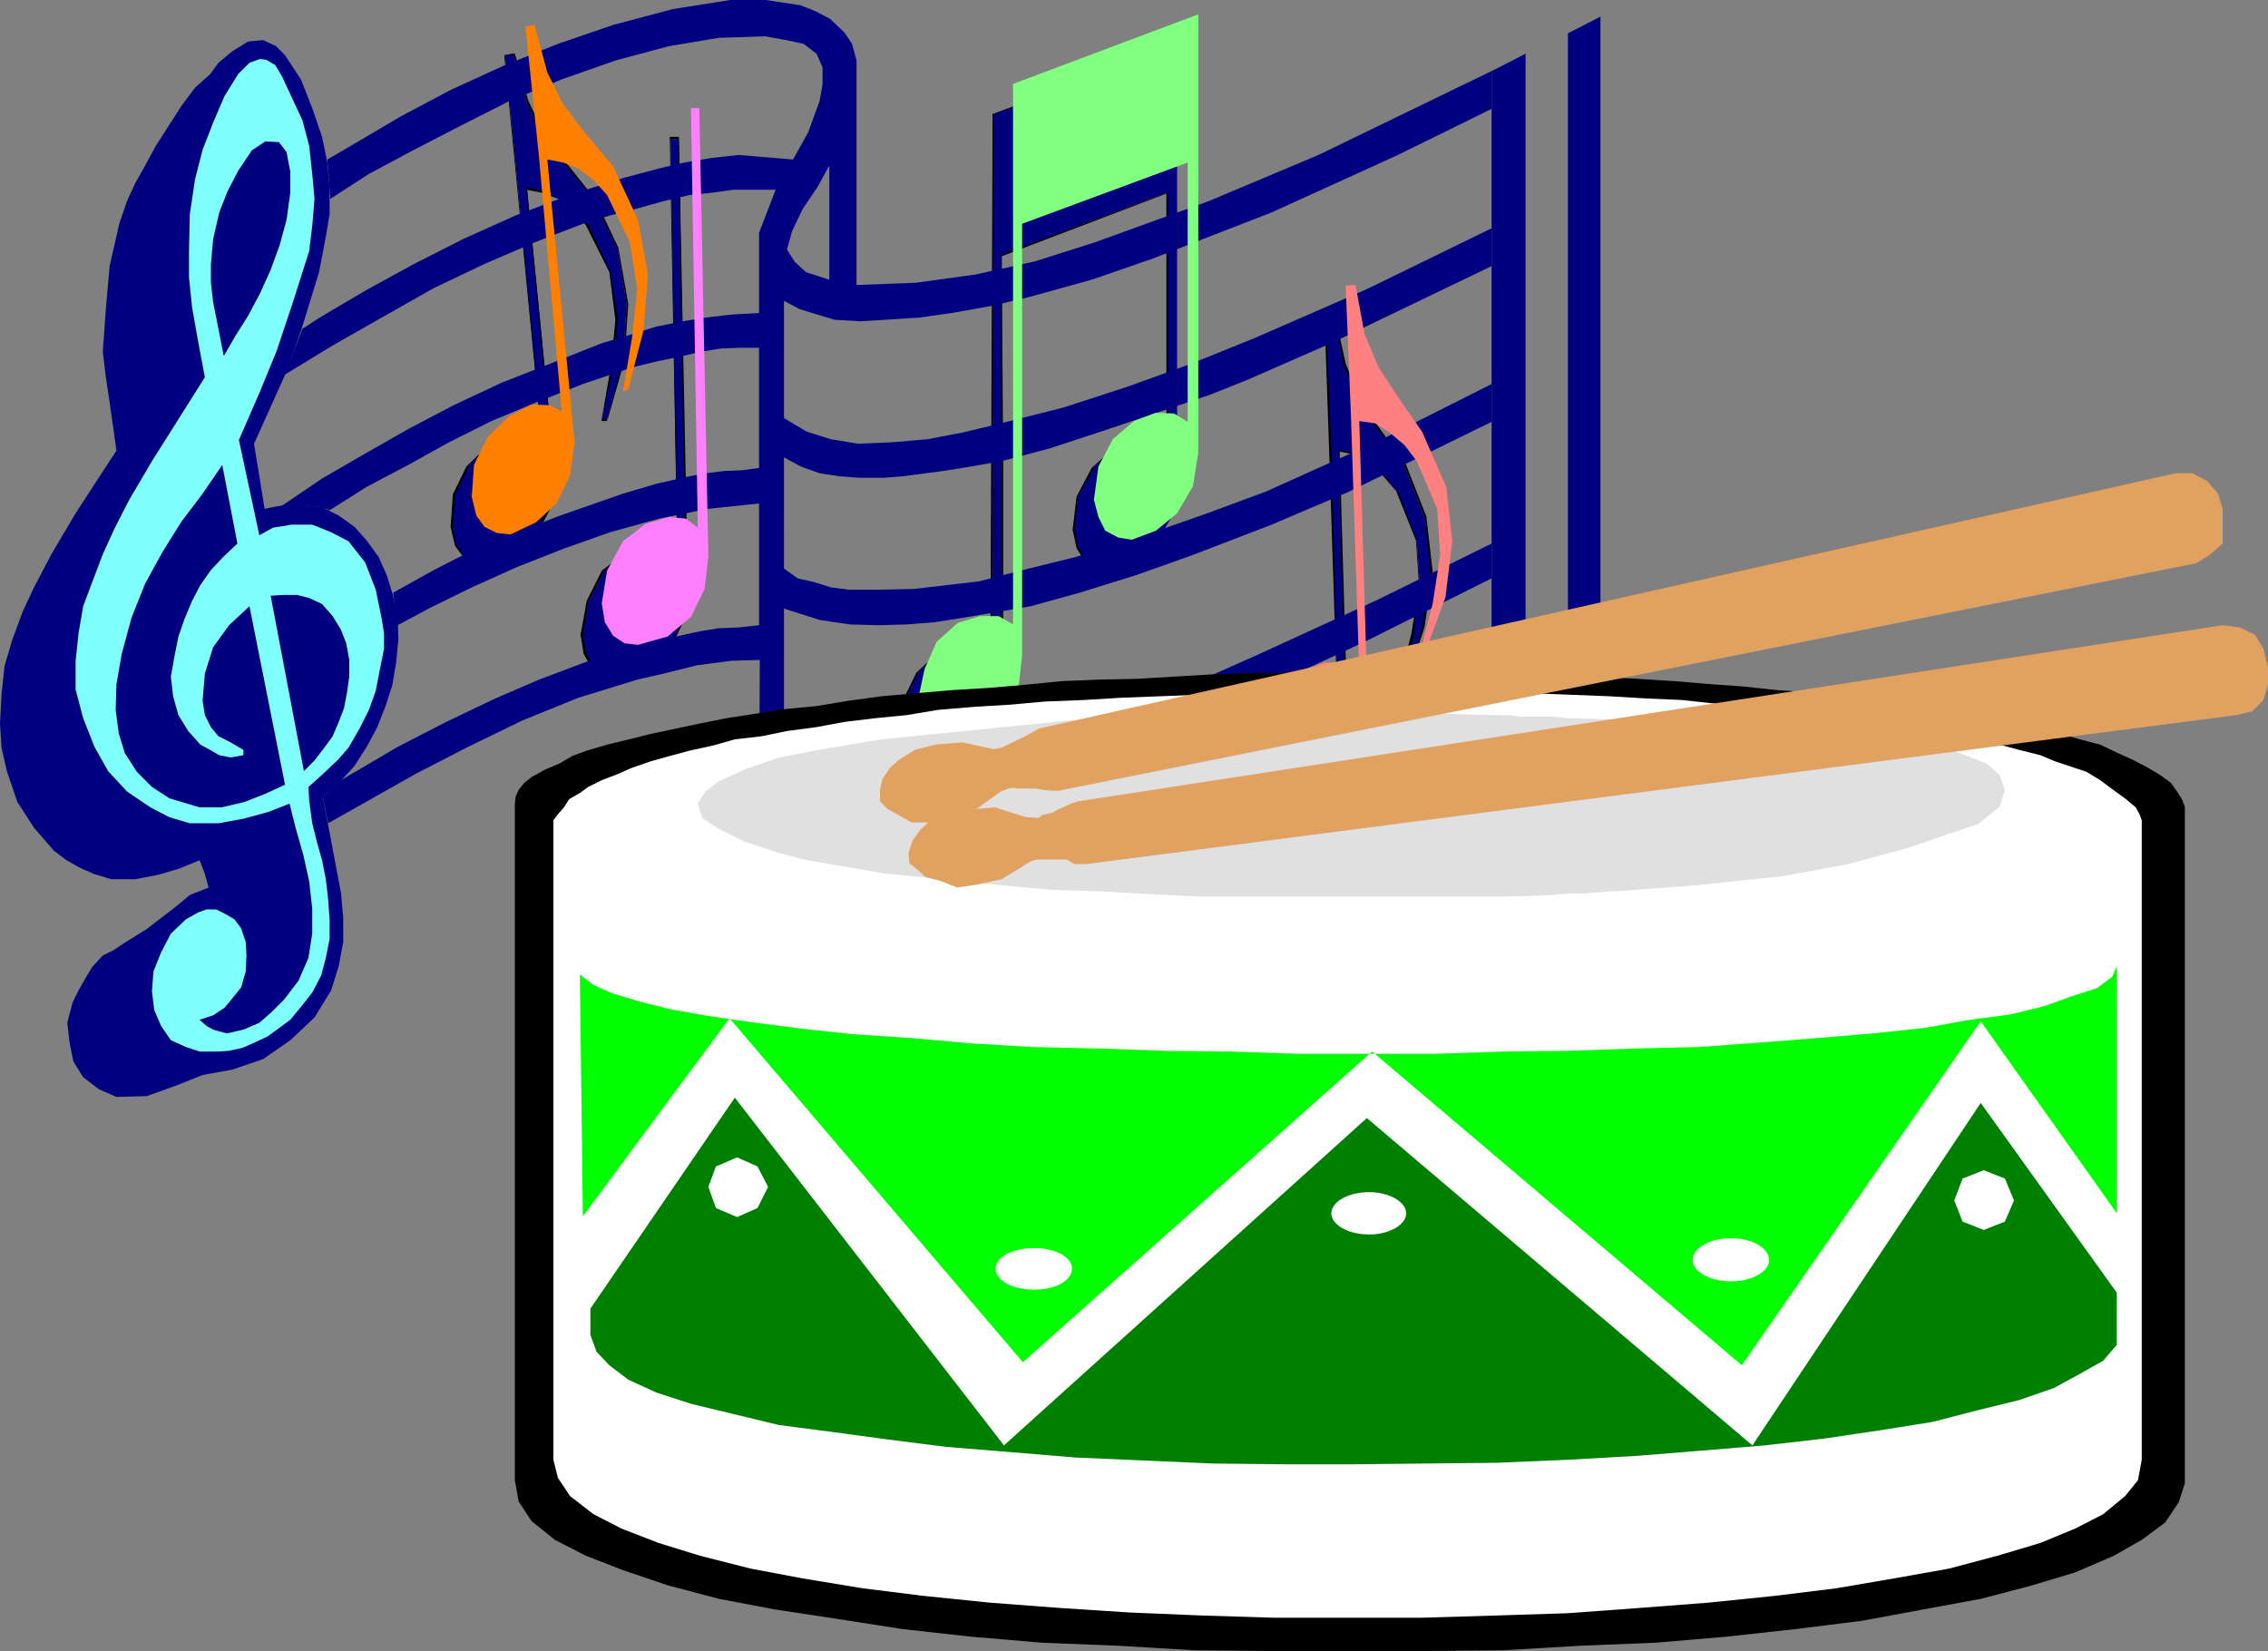
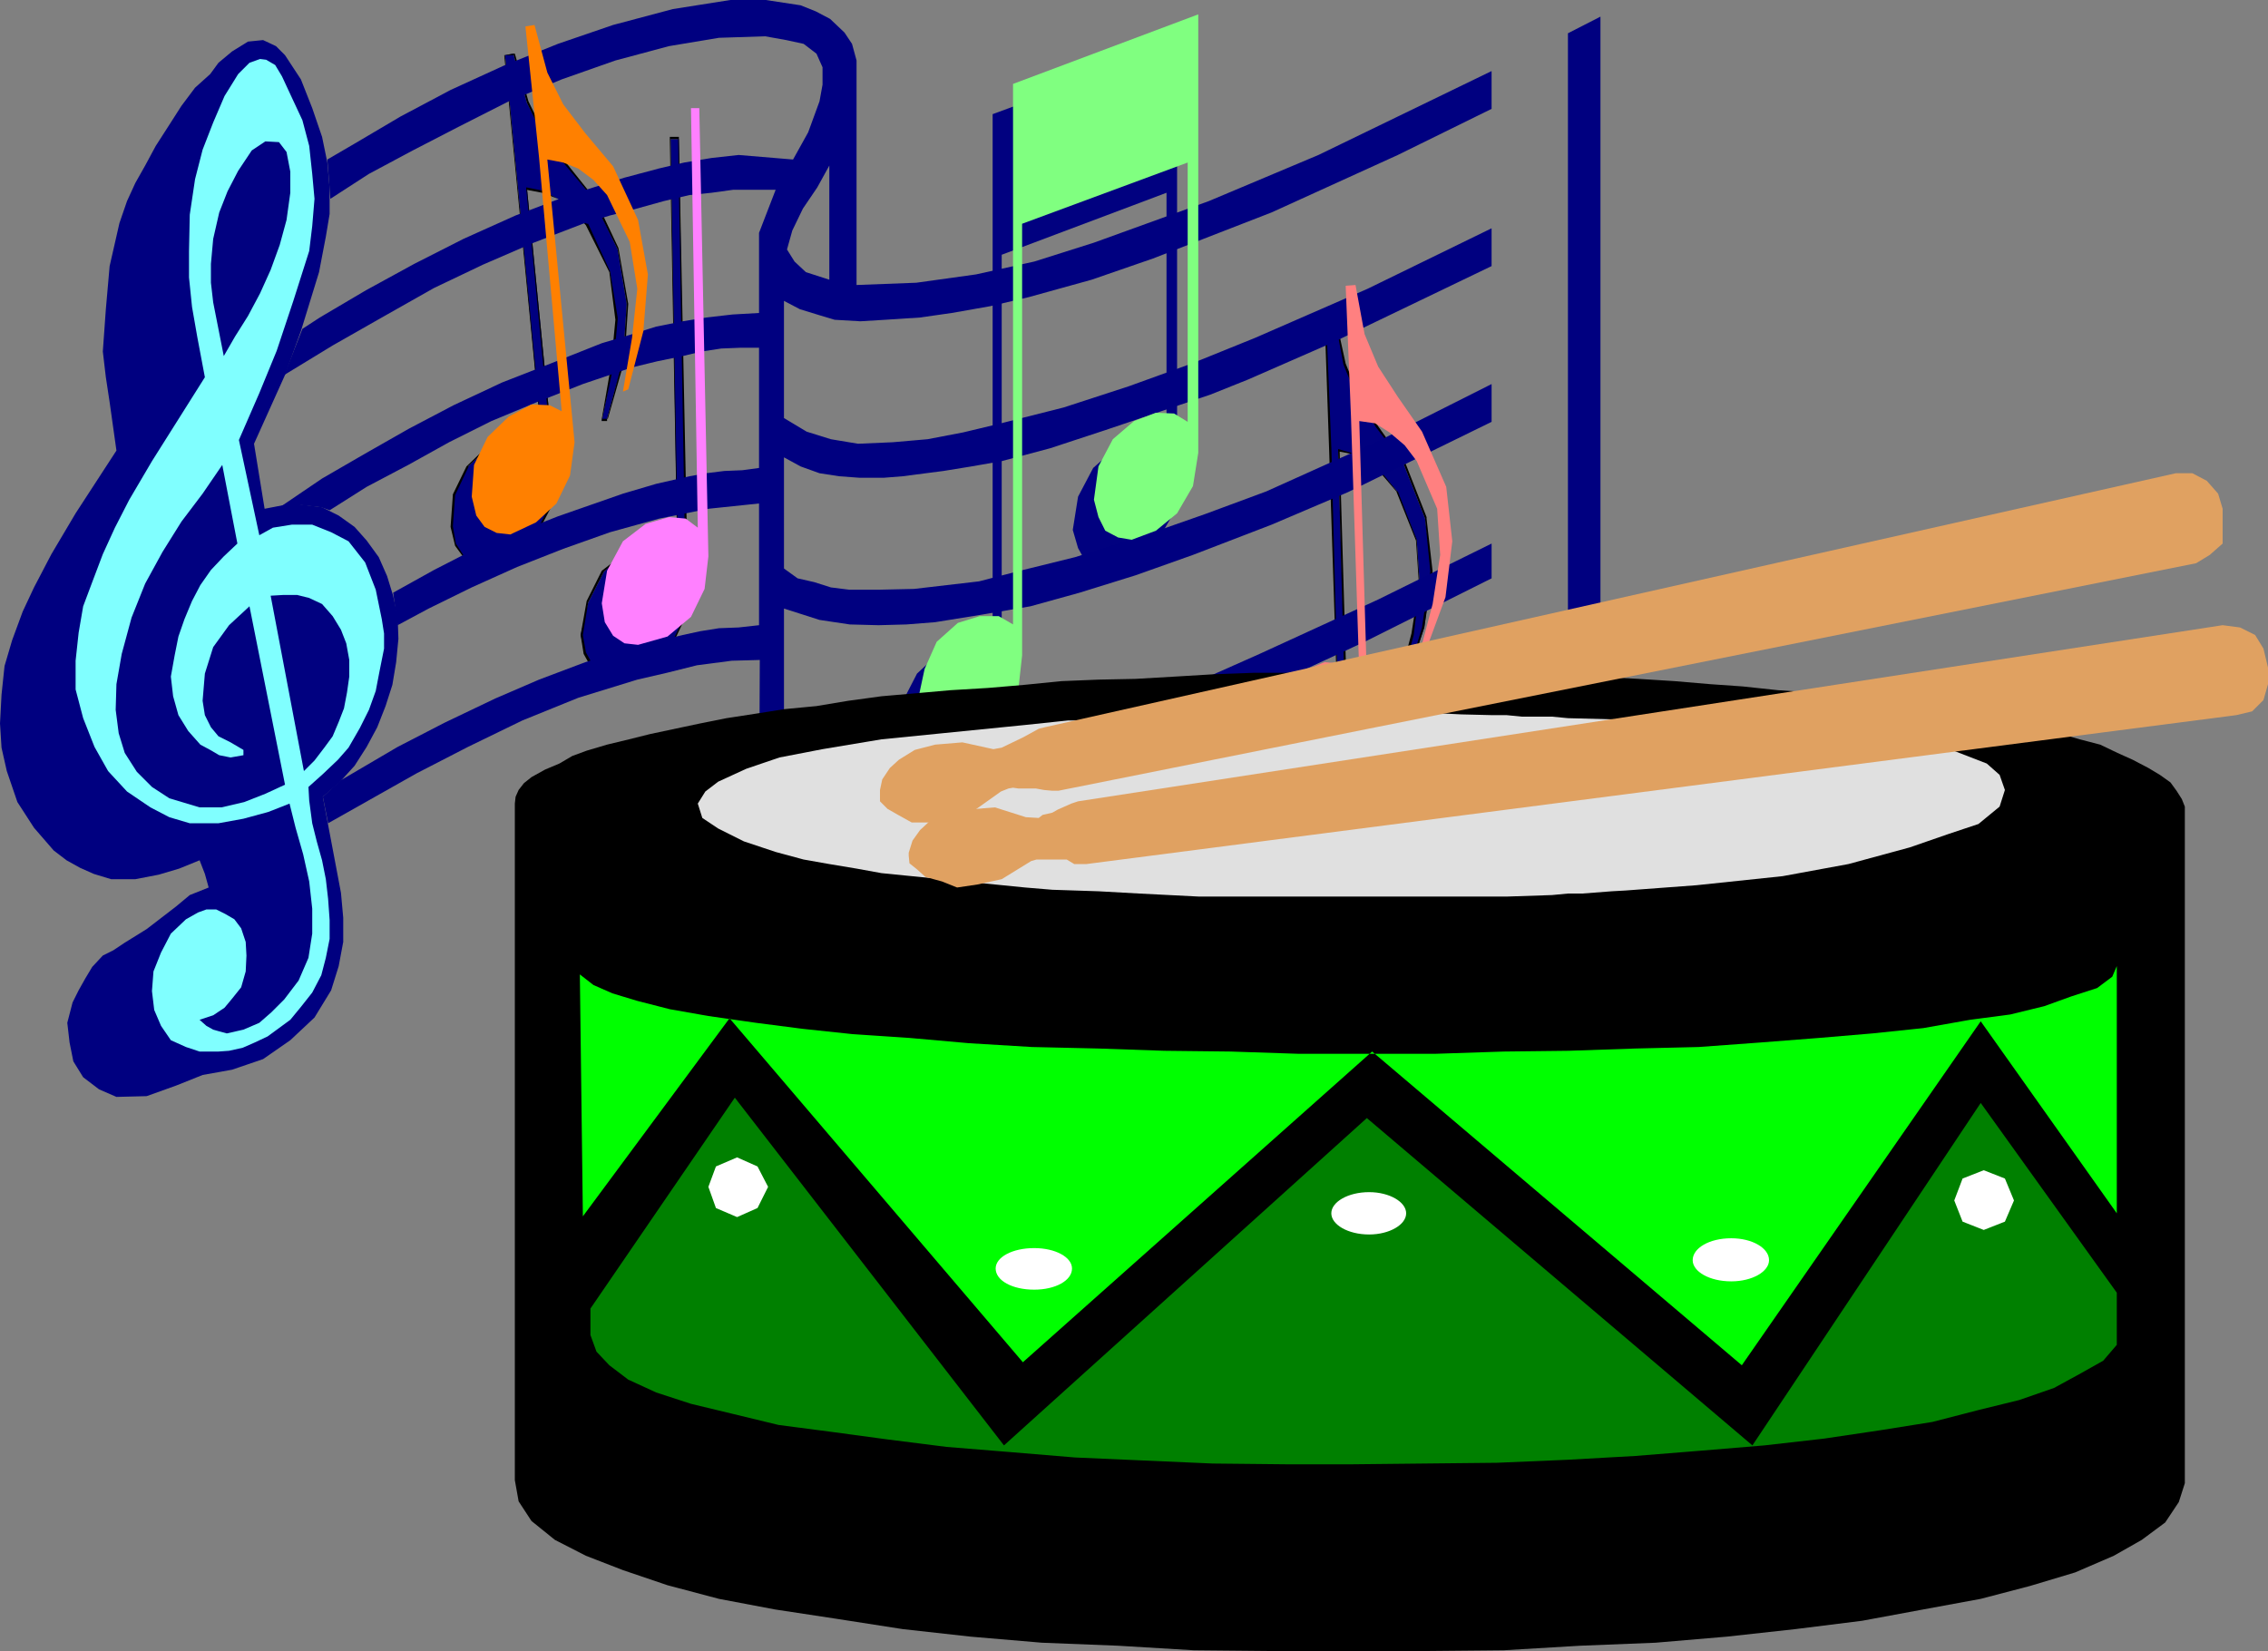
<svg xmlns="http://www.w3.org/2000/svg" width="288" height="209.664" viewBox="0 0 216 157.248">
  <rect x="0" y="0" width="216" height="157.248" fill="#808080" stroke="none" />
  <path d="m237.734 347.577.792-.144 1.296 4.68 1.512 2.952 2.088 2.736 2.592 3.168 2.448 5.112.864 5.184-.36 5.4-1.512 5.544-.504.216 1.008-5.112.36-4.536-.576-4.536-2.232-4.464-1.296-1.44-1.44-1.08-1.512-.72-1.44-.288 2.664 26.928-.432 3.456-1.368 2.592-2.016 1.656-2.232 1.224-1.368-.216-1.224-.504-.792-1.08-.36-1.8.144-3.024 1.368-2.736 1.944-1.8 2.088-1.224h1.728l1.296.72-2.304-24.336z" style="fill:navy" transform="translate(-189.638 -342.32)" />
  <path d="M237.734 347.577h.792v-.144l1.296 4.68 1.44 2.952 2.016 2.736 2.664 3.168 2.52 5.112.864 5.184-.36 5.4v-.144l-1.512 5.688h-.504v.216l1.08-5.112.432-4.536v-.216l-.72-4.392-2.088-4.536h-.144l-1.296-1.368-1.44-1.008-1.512-.792-1.44-.288h-.072v.072l2.592 26.928-.36 3.456v-.216l-1.296 2.664-2.16 1.728-2.16 1.08h.072-1.368l-1.224-.576-.792-1.224-.288-1.656v.072l.216-3.024 1.296-2.736h-.072l1.944-1.8 2.088-1.224 1.728.072h-.144l1.44.648h.072l-2.376-24.336-1.224-12.528h-.072l1.224 12.528 2.376 24.336v-.144l-1.296-.576-1.728-.072-2.16 1.152-2.016 1.944-1.296 2.664v.072l-.216 3.024.432 1.8.792 1.08 1.224.72h1.44l2.232-1.08v-.144l2.016-1.656h.072l1.368-2.592.36-3.456-2.664-26.928-.072.144 1.512.288 1.512.576 1.368 1.08 1.296 1.44 2.232 4.464.576 4.536-.432 4.536v-.072l-.864 4.968v.216h.504v-.216h.072l1.584-5.544.36-5.4-.936-5.328-2.376-5.04h-.144l-2.592-3.24-2.088-2.592h.144l-1.512-3.096-1.296-4.536h-.144l-.864.144z" style="fill:#000" transform="translate(-189.638 -342.32)" />
  <path d="M315.926 372.417h.792l1.008 4.608 1.368 3.168 1.8 2.808 2.376 3.384 2.088 5.328.648 5.04-.72 5.328-1.872 5.472-.504.216 1.296-4.968.648-4.752-.288-4.248-1.872-4.68-1.296-1.512-1.296-1.224-1.512-.792-1.512-.36.792 26.928-.432 3.312-1.512 2.448-2.232 1.728-2.304.864-1.368-.072-1.08-.72-.792-1.08-.216-2.592.504-2.52 1.512-2.664 1.872-1.728 2.088-.864 1.8.216 1.368.792-.792-24.336z" style="fill:#010180" transform="translate(-189.638 -342.32)" />
  <path d="M315.926 372.417v.144l.792-.144.864 4.608 1.296 3.168 1.8 2.808 2.592 3.384 2.088 5.328.504 5.04-.792 5.328-1.656 5.472h-.504v.216l1.368-4.968.576-4.752-.288-4.248v-.072l-1.8-4.608h-.072l-1.296-1.584-1.296-1.296-1.512-.72-1.512-.432v.144l.72 26.928-.576 3.312-1.44 2.448-2.16 1.584-2.232.936-1.368-.144-1.08-.648-.792-1.08.072.072-.216-2.592.504-2.52h-.072l1.512-2.664 1.872-1.728v.144l2.088-.936 1.8.144h-.072l1.368.792v.072h.072v-.072l-.648-24.336-.504-12.528h-.144l.432 12.528.792 24.336h.072l-1.368-.936-1.8-.072h-.072l-2.088.792-1.8 1.656-1.656 2.736-.36 2.52v.072l.072 2.592.936 1.08 1.008.72v.072h.072l1.368.144 2.304-1.008 2.232-1.728 1.512-2.448.576-3.312-.792-26.928-.144.072 1.512.288 1.44.792 1.296 1.224 1.296 1.512 1.872 4.68.288 4.248-.72 4.608-1.296 4.896v.216h.648v-.216h.072l1.8-5.472.792-5.328-.576-5.04v-.144l-2.088-5.328h-.144l-2.376-3.312-1.8-2.808-1.296-3.168-1.008-4.608h-.072l-.792.072h-.144z" style="fill:#000" transform="translate(-189.638 -342.32)" />
  <path d="M253.502 355.569h.792l.72 42.696-.36 3.096-1.224 2.736-2.088 1.872-2.88.792-1.296-.288-1.152-.576-.648-1.296-.432-1.8.72-3.096 1.512-2.952 1.944-1.656 2.232-.72 1.584.216 1.224.792z" style="fill:navy" transform="translate(-189.638 -342.32)" />
  <path d="M253.502 355.569h.792-.072l.72 42.696-.288 3.096-1.296 2.736-2.232 1.8-2.664.792-1.296-.216-1.152-.72h.144l-.72-1.296-.288-1.656.504-3.096 1.512-2.952 1.944-1.656 2.232-.576 1.584.072 1.224.792v.072-.072h.072l-.72-39.816h-.072l.72 39.816-1.224-.864-1.584-.144-2.232.648-2.16 1.656-1.44 2.88-.576 3.24.288 1.8.72 1.296 1.224.576v.072l1.296.288 2.88-.864 2.088-1.872h.072l1.296-2.736.36-3.096-.864-42.696v-.216h-.864v.216z" style="fill:#000" transform="translate(-189.638 -342.32)" />
  <path d="m301.742 388.185-.504 3.312-1.512 2.592-1.872 1.728-2.448.648-1.296-.072-1.08-.576-.72-1.296-.504-1.728.504-3.168 1.44-2.736 1.872-1.656 2.232-.792 1.728.144 1.152.864V360.68l-15.696 5.904v40.968l-.288 3.312-1.296 3.168-2.088 2.088-2.232.792-1.656-.072-1.224-.72-.864-1.8-.216-2.448.576-3.024 1.224-2.376 2.016-1.872 2.088-.72 1.8.072 1.296.72v-51.48l17.568-6.48z" style="fill:#010180" transform="translate(-189.638 -342.32)" />
-   <path d="m301.742 388.185-.504 3.24-1.512 2.664-1.944 1.584-2.376.72-1.296-.072-1.08-.648-.72-1.296-.36-1.656v.072l.36-3.168 1.512-2.736h-.072l1.872-1.656v.072l2.232-.72h1.728-.144l1.296.864h.144V360.68h-.144l-15.768 5.904.072 20.304v20.664l-.288 3.312-1.296 3.168-2.088 2.016-2.304.792h.072l-1.656-.072-1.224-.648h.144l-.936-1.872v.072l-.216-2.448.648-3.024 1.152-2.376h-.072l2.016-1.872 2.088-.648h1.8-.144l1.224.72v.072h.216v-.072l.072-51.48-.072.072 17.568-6.552v41.472-41.544l-17.568 6.552-.216 51.48.216-.072-1.296-.72-1.8-.144h-.144l-1.944.72-2.088 1.944-1.152 2.376-.648 2.952v.144l.144 2.448 1.008 1.8 1.152.72v.072h1.728l2.232-.792 2.088-2.088h.072l1.296-3.168.36-3.312v-20.664l-.144-20.304v.144l15.696-5.976v-.072 24.768-.144l-1.152-.864h-1.8l-2.16.648-2.016 1.8-1.44 2.736-.36 3.096v.072l.36 1.728.792 1.296 1.08.576h.072l1.296.216 2.448-.72v-.072l1.872-1.728 1.512-2.592h.072z" style="fill:#000" transform="translate(-189.638 -342.32)" />
  <path d="M271.214 369.465V348.08l-.432-1.584-.72-1.08-1.368-1.296-1.368-.72-1.44-.576-3.312-.504h-3.384l-5.472.864-5.688 1.512-5.256 1.8-5.184 2.088-5.04 2.304-4.752 2.52-4.392 2.592-2.592 1.512.288 3.744 3.672-2.376 4.176-2.232 4.32-2.232 4.824-2.448 5.04-2.088 5.112-1.8 5.112-1.368 4.752-.792 4.392-.144 2.016.36 1.656.36 1.224.936.576 1.296v1.656l-.288 1.584-1.08 2.952-1.44 2.592-2.592-.216-2.592-.216-2.592.288-2.592.432-2.448.576-3.24.864-5.256 1.656-5.112 1.944-4.968 2.232-4.68 2.376-4.608 2.52-4.392 2.592-1.656 1.08-1.728 4.392 4.608-2.808 4.68-2.664 4.968-2.808 4.68-2.232 4.824-2.088 4.68-1.8 2.592-.792 2.52-.648 2.592-.72 2.448-.576 2.088-.216 2.088-.288h4.032l-1.584 4.104v7.632l-2.52.144-2.52.288-2.232.36-2.52.504-2.52.792-2.664.792-4.896 1.944-4.608 1.8-4.608 2.16-4.248 2.232-4.176 2.376-4.104 2.376-4.032 2.736 2.016-.216 1.944.216.792.288 3.528-2.232 3.96-2.088 3.888-2.16 4.032-2.016 4.32-1.8 4.392-1.728 4.68-1.584 2.376-.576 2.448-.504 1.8-.432 1.872-.288 1.8-.072h1.8v11.448l-1.584.216-1.728.072-1.728.216-1.584.288-3.168.72-3.168.936-3.096 1.08-3.096 1.08-3.096 1.224-3.096 1.152-2.808 1.296-2.808 1.44-2.592 1.44-1.296.72.432 3.096 2.952-1.584 4.104-2.016 4.32-1.944 4.392-1.728 4.464-1.584 4.68-1.296 4.68-.936 4.824-.504v11.592l-1.944.216-1.872.072-1.8.288-1.656.36-2.16.504-2.592.648-4.536 1.44-4.392 1.656-4.176 1.8-4.824 2.304-4.464 2.304-5.4 3.168-1.728 1.584.504 2.52 8.424-4.752 4.896-2.52 5.184-2.52 5.328-2.16 5.616-1.728 2.808-.648 2.88-.72 3.312-.432 2.664-.072-.072 17.208.288 2.088.792 1.944 1.296 1.728 1.728 1.584 1.44.792 1.728.72 1.8.36 1.8.432h2.952l3.096-.072 3.096-.36 3.24-.576 4.752-1.296 3.528-.864 5.616-2.016 5.544-2.016 10.584-4.392 10.152-4.824 6.336-3.6v-3.24l-8.424 4.464-11.664 5.328-6.336 2.592-5.832 2.16-4.536 1.656-5.328 1.584-3.6 1.008-3.6.576-4.176.504-4.248.216-2.232-.432-2.16-.504-2.088-.864-1.656-1.44-1.008-1.44-.504-1.944v-6.984l2.88 1.656 3.312.792 3.456.432 3.6-.216 4.104-.648 3.168-.648 4.392-1.008 2.952-.864 3.672-1.224 4.104-1.512 5.976-2.232 13.68-6.336 12.096-6.048v-3.312l-10.8 5.328-11.304 5.184-5.832 2.592-5.976 2.16-6.12 2.088-6.408 1.8-3.6.792-4.464.504-4.392.216-2.232-.432-2.304-.576-2.16-1.008-1.8-1.296v-11.16l1.584.504 1.8.576 2.88.432 2.736.072 2.664-.072 2.736-.216 4.464-.72 4.608-.792 4.68-1.296 5.328-1.656 5.472-1.944 7.488-2.88 7.272-3.096 13.68-6.696v-3.6l-10.584 5.328-10.872 4.896-5.832 2.16-5.76 2.016-6.624 2.088-5.256 1.296-3.888 1.008-3.096.36-3.096.36-3.24.072h-2.952l-1.728-.216-1.584-.504-1.584-.36-1.296-.936V385.88l1.584.864 1.8.648 1.872.288 1.944.144h2.304l1.8-.144 3.888-.504 2.664-.432 2.88-.504 4.608-1.224 5.256-1.728 5.328-1.8 4.68-1.584 3.6-1.44 8.064-3.528 15.12-7.272v-3.6l-11.808 5.76-10.728 4.68-6.048 2.448-5.976 2.16-6.192 2.016-6.264 1.584-3.312.792-3.384.648-3.312.288-3.312.144-2.592-.432-2.304-.72-2.16-1.296v-11.16l1.512.792 1.872.576 1.44.432 2.448.144 2.376-.144 3.312-.216 3.024-.432 3.672-.648 3.672-.864 5.976-1.656 5.832-2.016 11.304-4.392 12.024-5.472 8.928-4.392v-3.6l-16.488 7.992-10.44 4.392-10.944 3.96-5.688 1.8-5.544 1.224-5.688.792-5.688.216-2.592-.504-2.232-.72-1.08-1.008-.72-1.152.504-1.8 1.008-2.088 1.368-2.016 1.152-2.088v10.872z" style="fill:navy" transform="translate(-189.638 -342.32)" />
-   <path d="M331.694 349.089v63.072l3.24-1.584v-63.144z" style="fill:#010180" transform="translate(-189.638 -342.32)" />
  <path d="m338.966 408.777 3.096-1.8v-63.072l-3.096 1.584zm-138.24 38.016 2.88-.072 2.808-1.008 2.52-1.008 2.808-.504 2.952-1.008 2.592-1.8 2.304-2.16 1.584-2.592.72-2.304.432-2.304v-2.304l-.216-2.376-1.728-9.144 1.584-1.368 1.44-1.584 1.152-1.8 1.008-1.872.792-2.016.648-2.016.36-2.16.216-2.232-.072-2.088-.432-2.016-.576-1.872-.792-1.8-1.152-1.584-1.152-1.296-1.512-1.08-1.584-.792-2.88-.36-2.592.504-1.008-6.192 2.952-6.552 1.512-4.176 1.728-5.616.648-3.384.36-2.16v-2.448l-.216-2.448-.504-2.448-.936-2.736-1.08-2.736-1.512-2.304-.864-.864-1.224-.576-1.44.144-1.512.936-1.296 1.08-.792 1.08-1.44 1.296-1.296 1.728-1.152 1.8-1.296 2.016-1.008 1.872-.936 1.656-.792 1.728-.72 2.088-.936 4.104-.36 4.104-.288 4.032.288 2.448.36 2.376.648 4.608-3.888 5.976-2.304 3.888-1.656 3.168-1.08 2.304-1.008 2.736-.72 2.448-.288 2.736-.144 2.736.144 2.304.504 2.232 1.008 2.952 1.584 2.448 1.872 2.16 1.224.936 1.296.72 1.296.576 1.656.504h2.304l2.232-.432 1.944-.576 1.944-.792.504 1.296.36 1.296-1.8.72-1.296 1.08-2.808 2.16-2.088 1.296-1.08.72-1.008.504-1.008 1.08-.648 1.08-.648 1.152-.576 1.152-.504 1.944.216 1.872.36 1.8.936 1.512 1.512 1.152z" style="fill:navy" transform="translate(-189.638 -342.32)" />
  <path d="M208.646 442.473h1.8l1.008-.072 1.296-.288 1.152-.504 1.224-.576 1.08-.792 1.08-.792 1.008-1.224 1.08-1.368.864-1.656.432-1.656.36-1.8v-1.8l-.144-2.016-.216-1.872-.36-1.8-.504-1.8-.432-1.728-.288-2.16-.072-1.296 1.368-1.224 1.44-1.368 1.008-1.152 1.08-1.872.864-1.728.648-1.8.36-1.872.432-2.16v-1.44l-.216-1.368-.576-2.808-1.008-2.592-1.584-2.016-1.656-.864-1.8-.72h-1.944l-1.8.288-1.296.72-1.944-9.072 1.944-4.464 1.656-4.032 1.584-4.752 1.512-4.752.288-2.376.216-2.592-.216-2.376-.288-2.664-.648-2.448-1.008-2.16-.936-2.016-.648-1.08-.864-.504-.576-.072-1.008.36-1.08 1.08-1.296 2.088-1.08 2.52-1.008 2.592-.72 2.808-.504 3.384-.072 3.456v2.52l.288 2.808.504 2.88.72 3.816-5.04 7.992-2.16 3.672-1.368 2.664-1.152 2.52-1.008 2.664-.864 2.304-.432 2.52-.288 2.664v2.736l.72 2.736 1.08 2.736 1.296 2.304 1.8 1.944 2.232 1.512 1.8.936 1.944.576h2.736l2.376-.432 2.376-.648 2.016-.792.576 2.304.72 2.52.576 2.592.288 2.592v2.376l-.36 2.304-.936 2.16-1.368 1.8-1.224 1.224-1.152 1.008-1.512.648-1.584.36-.792-.216-.504-.144-.648-.36-.648-.576 1.296-.432 1.08-.72.72-.864.864-1.08.432-1.512.072-1.512-.072-1.296-.432-1.296-.648-.864-.864-.504-.864-.432h-.936l-.792.288-1.152.648-1.44 1.368-.936 1.8-.72 1.8-.144 1.872.216 1.8.648 1.512.936 1.368 1.44.648z" style="fill:#80ffff" transform="translate(-189.638 -342.32)" />
  <path d="M208.646 419.217h2.088l2.16-.504 2.016-.792 1.872-.864-3.384-16.992-1.944 1.8-1.512 2.088-.792 2.52-.216 2.592.216 1.368.576 1.152.72.864 1.152.576 1.224.72v.504l-1.224.216-1.08-.216-.864-.504-.936-.504-1.152-1.296-.936-1.512-.504-1.8-.216-1.872.36-2.016.36-1.8.576-1.656.72-1.728.792-1.512 1.008-1.44 1.224-1.296 1.296-1.224-1.44-7.488-1.872 2.736-2.016 2.664-1.8 2.88-1.656 3.024-1.296 3.24-.936 3.456-.504 2.88-.072 2.448.288 2.232.576 1.872 1.152 1.8 1.44 1.44 1.656 1.08zm9.936-3.457 1.008-1.007.936-1.224.792-1.08.576-1.368.504-1.296.288-1.512.216-1.512v-1.584l-.288-1.584-.504-1.296-.792-1.296-1.008-1.152-1.224-.576-1.152-.288h-1.296l-1.224.072zm-7.632-39.527 1.08-1.872 1.224-1.944 1.152-2.16 1.008-2.232.864-2.376.648-2.376.36-2.592v-2.016l-.36-1.872-.72-.936-1.296-.072-1.296.864-1.296 1.944-1.008 1.944-.792 2.016-.576 2.52-.216 2.376v1.8l.216 1.872z" style="fill:#010180" transform="translate(-189.638 -342.32)" />
  <path d="m239.678 344.84.864-.143 1.224 4.536 1.512 3.024 2.088 2.736 2.664 3.168 2.376 5.112.936 5.184-.432 5.4-1.44 5.544-.504.216.864-5.112.504-4.68-.72-4.464-2.16-4.464-1.296-1.44-1.44-1.08-1.44-.576-1.512-.288 2.592 26.928-.432 3.168-1.296 2.664-1.944 1.8-2.448 1.152-1.296-.144-1.152-.576-.792-1.08-.432-1.8.216-3.024 1.296-2.664 2.016-1.944 2.16-1.152 1.728.072 1.152.576-2.16-24.192z" style="fill:#ff8000" transform="translate(-189.638 -342.32)" />
  <path d="m317.798 369.537.936-.072.864 4.68 1.296 3.096 1.872 2.88 2.304 3.312 2.304 5.256.576 5.184-.648 5.328-2.016 5.472-.504.072 1.296-4.896.72-4.68-.288-4.392-1.944-4.536-1.152-1.512-1.44-1.224-1.368-.864-1.512-.216.792 26.928-.576 3.168-1.512 2.592-2.088 1.656-2.304.864h-1.368l-1.152-.72-.792-1.152-.144-2.52.504-2.52 1.368-2.736 1.872-1.728 2.088-.864 1.8.144 1.512.936-.792-24.48z" style="fill:#ff8080" transform="translate(-189.638 -342.32)" />
  <path d="M255.446 352.617h.792l.864 42.696-.36 3.096-1.296 2.664-2.232 1.872-2.808.792-1.296-.144-1.08-.72-.792-1.296-.288-1.8.504-3.096 1.512-2.808 2.16-1.656 2.232-.648 1.584.144 1.152.864z" style="fill:#ff80ff" transform="translate(-189.638 -342.32)" />
  <path d="m303.758 385.449-.504 3.168-1.512 2.592-2.016 1.656-2.304.864-1.296-.216-1.224-.648-.648-1.296-.432-1.656.432-3.168 1.368-2.592 2.016-1.728 2.088-.792 1.728.072 1.296.792V357.8l-15.768 5.832v41.112l-.36 3.24-1.152 3.24-2.232 2.016-2.088.792-1.8-.072-1.152-.648-.936-1.728-.216-2.52.648-3.024 1.152-2.592 2.016-1.8 2.088-.648h1.8l1.368.792v-51.48l17.64-6.624z" style="fill:#80ff80" transform="translate(-189.638 -342.32)" />
  <path d="m238.67 418.857.072-.648.288-.648.504-.648.72-.576 1.296-.72 1.368-.576 1.224-.72 1.368-.504 1.944-.576 2.088-.504 2.016-.504 2.376-.504 2.376-.504 2.52-.504 2.808-.432 2.736-.432 3.024-.288 3.024-.504 3.168-.432 3.312-.288 3.24-.288 3.6-.216 3.384-.288 3.6-.36 3.528-.144 3.528-.072 3.744-.216 3.6-.216 3.888-.144h18.648l3.528.072 3.456.072 4.032.216h2.952l4.032.216 3.456.216 3.384.288 3.096.216 3.384.36 3.312.216 2.808.288 3.168.288 3.024.432 2.664.36 2.736.432 2.592.576 2.16.432 2.304.504 2.232.648 1.728.504 1.944.504 1.656.792 1.44.648 1.512.792 1.08.648 1.008.72.576.792.504.792.288.72v64.44l-.576 1.8-1.296 1.944-2.232 1.656-2.664 1.512-3.672 1.584-4.32 1.296-4.68 1.224-5.472 1.008-5.832 1.08-6.336.792-6.552.72-6.768.576-7.2.288-7.272.432-7.488.072h-14.616l-7.416-.072-7.2-.432-7.272-.288-6.768-.576-6.48-.72-6.48-1.008-5.688-.864-5.328-1.008-4.896-1.296-4.248-1.44-3.528-1.368-2.952-1.512-2.232-1.8-1.224-1.872-.36-2.016z" style="fill:#000" transform="translate(-189.638 -342.32)" />
-   <path d="M242.342 421.089v-.648l.432-.576.576-.648.504-.792 1.008-.576.792-.576 1.296-.648 1.512-.576 1.296-.576 1.872-.648 1.8-.504 1.872-.504 2.304-.504 2.016-.576 2.52-.288 2.448-.504 2.736-.36 2.736-.504 2.952-.36 2.952-.288 3.024-.504 3.456-.288 3.528-.216 3.168-.288 3.672-.144 3.6-.216 3.744-.144 3.672-.144 4.104-.144 3.816-.072 4.032-.144h12.096l3.888.144 3.672.072 3.744.144 3.672.144 3.672.216 3.312.144 3.312.36 3.384.216 3.168.288 2.808.432 2.808.288 2.664.36 2.88.432 2.52.36 2.808.504 1.656.432 2.232.576 1.872.504 2.016.504 1.368.576 1.512.504 1.512.504 1.296.792.864.648.792.576.792.576.936.792.36.648.216.576v60.912l-.36 1.944-1.224 1.512-2.088 1.728-2.664 1.368-3.312 1.368-4.104 1.224-4.608 1.224-5.256.936-5.472.936-5.832.72-6.336.648-6.552.504-6.84.504-6.768.216-7.2.216H311.03l-6.984-.216-6.912-.288-6.624-.432-6.624-.504-6.336-.648-5.76-.72-5.688-.936-4.968-.936-4.824-1.224-3.96-1.224-3.528-1.368-2.664-1.368-2.232-1.728-1.152-1.728-.432-1.728z" style="fill:#fff" transform="translate(-189.638 -342.32)" />
  <path d="M391.238 457.88v-23.543l-.432 1.008-1.44 1.08-2.448.792-2.592.936-3.24.792-3.816.504-4.464.792-4.824.504-5.112.432-5.544.432-5.904.432-6.048.144-6.336.216-6.192.072-6.552.216h-12.96l-6.48-.216-6.336-.072-6.264-.216-6.336-.144-5.976-.36-5.688-.504-5.4-.36-4.752-.504-4.464-.576-4.536-.648-3.672-.648-3.096-.792-2.376-.72-1.8-.792-1.296-1.008.288 23.04 13.968-18.864 27.936 32.76 33.264-29.592 35.208 29.88 22.752-32.76z" style="fill:#0f0" transform="translate(-189.638 -342.32)" />
  <path d="M391.238 468.969v-3.528l-12.96-18.072-21.744 32.616-36.72-31.176-34.56 31.176-25.632-33.12-13.752 20.088v2.52l.576 1.584 1.224 1.296 1.8 1.368 2.664 1.224 3.312 1.08 3.888.936 4.464 1.08 4.968.648 5.328.72 5.688.72 6.192.504 6.048.504 6.552.288 6.552.288 6.912.072h6.48l6.768-.072 6.912-.072 6.768-.288 6.408-.36 6.264-.504 6.048-.504 5.688-.648 5.328-.792 4.968-.792 4.464-1.152 3.816-.936 3.312-1.152 2.376-1.296 2.304-1.296 1.296-1.512z" style="fill:green" transform="translate(-189.638 -342.32)" />
  <path d="m351.206 411.08-6.696-.215-5.544-.144-1.512-.144h-2.88l-1.44-.144h-1.368l-2.952-.072-1.512-.072h-17.496l-1.656.072-2.808.072h-1.512l-4.176.144-1.512.144-5.688.216h-1.08l-4.104.432-13.68 1.368-5.616.936-4.104.792-3.168 1.08-2.664 1.224-1.224.936-.72 1.152.432 1.368 1.512 1.008 2.448 1.224 3.024 1.008 2.664.72 2.448.432 2.592.432 2.376.432 13.68 1.368 2.592.216 4.392.144 3.888.216 5.688.288h29.304l4.32-.144 1.512-.144h1.368l2.808-.216 1.296-.072 6.768-.504 8.208-.864 6.264-1.152 5.832-1.584 3.744-1.296 2.808-.936 2.016-1.656.504-1.584-.504-1.44-1.224-1.08-3.168-1.224-4.104-.864-5.256-.792-5.4-.576z" style="fill:#e0e0e0" transform="translate(-189.638 -342.32)" />
  <path d="m402.614 410.433-109.512 14.184h-1.152l-.72-.432h-2.88l-.504.144-2.808 1.728-2.304.504-1.944.288-1.44-.576-1.584-.432-.792-.72-.72-.576-.072-.72v-.288l.36-1.152.72-1.008.936-.864 1.584-.576 1.944-.504 2.664-.216 2.952.936 1.224.072.36-.288.936-.216.504-.288.648-.288.648-.288.648-.216 109.008-16.776 1.656.216 1.44.72.792 1.296.432 1.8v1.584l-.432 1.512-1.08 1.08z" style="fill:#e0a161" transform="translate(-189.638 -342.32)" />
  <path d="m396.854 387.393-107.712 24.192-.576.144-1.44.792-2.088 1.008-.792.144-2.952-.648-2.592.216-1.944.504-1.512.936-.864.792-.72 1.08-.216 1.008v1.08l.72.72 1.008.576 1.296.72h1.8l1.872-.216 2.088-.792 2.736-1.944.72-.288.432-.072.504.072h1.656l.792.144.792.072h.576l108.36-21.672 1.296-.792 1.224-1.08v-3.312l-.432-1.44-1.08-1.224-1.368-.72z" style="fill:#e0a161" transform="translate(-189.638 -342.32)" />
  <path d="m378.566 453.777 2.016.792.864 2.088-.864 2.016-2.016.792-2.016-.792-.792-2.016.792-2.088zm-86.832 9.36c0 1.152-1.584 2.016-3.6 2.016-2.088 0-3.672-.864-3.672-2.016 0-1.08 1.584-1.944 3.672-1.944 2.016 0 3.6.864 3.6 1.944zm31.824-5.257c0 1.08-1.584 2.017-3.528 2.017-2.016 0-3.6-.936-3.6-2.016s1.584-2.016 3.6-2.016c1.944 0 3.528.936 3.528 2.016zm34.56 4.465c0 1.08-1.584 2.016-3.6 2.016-2.088 0-3.672-.936-3.672-2.016 0-1.152 1.584-2.088 3.672-2.088 2.016 0 3.6.936 3.6 2.088zm-98.28-9.792 1.944.864 1.008 1.944-1.008 2.016-1.944.864-2.016-.864-.72-2.016.72-1.944z" style="fill:#fff" transform="translate(-189.638 -342.32)" />
</svg>